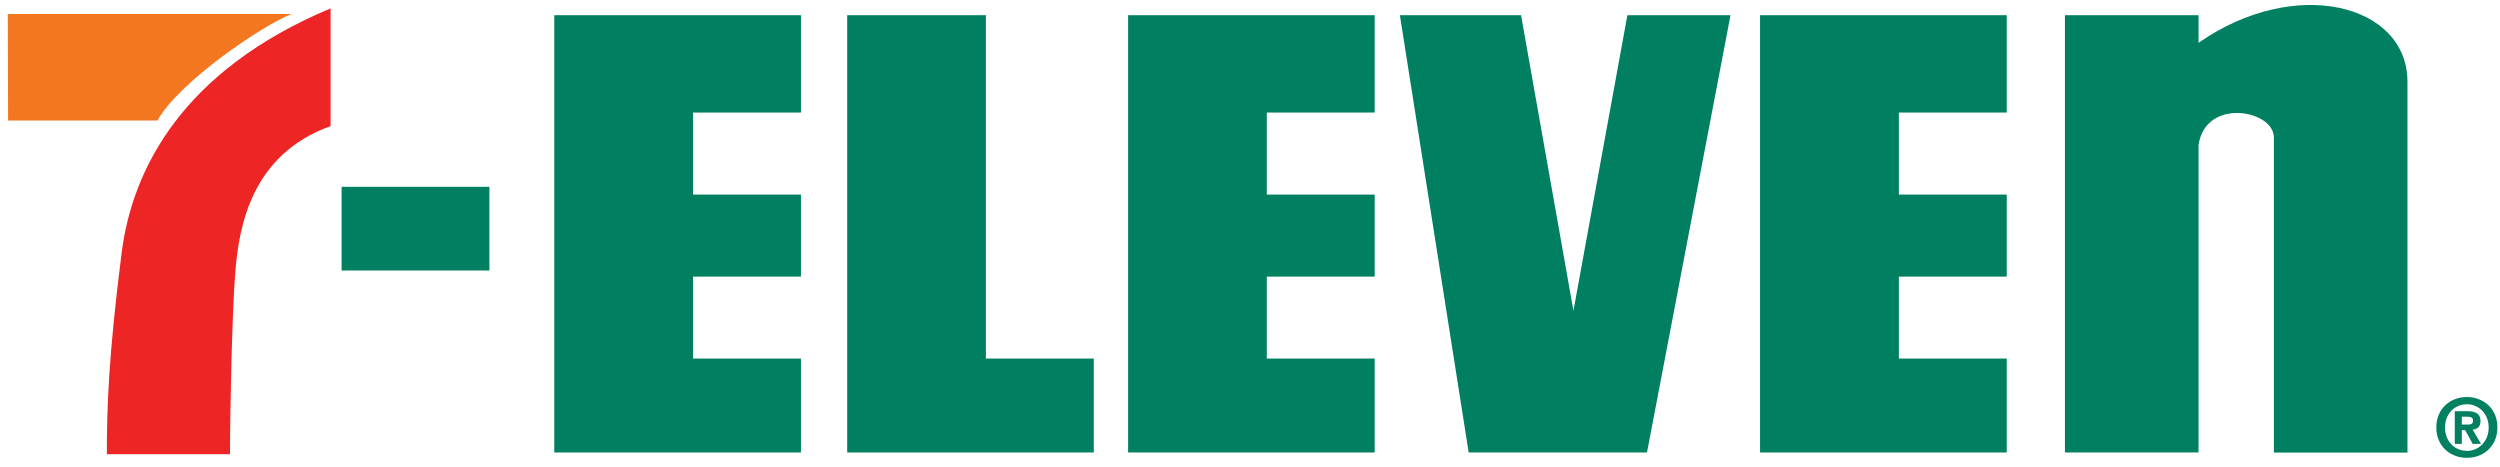
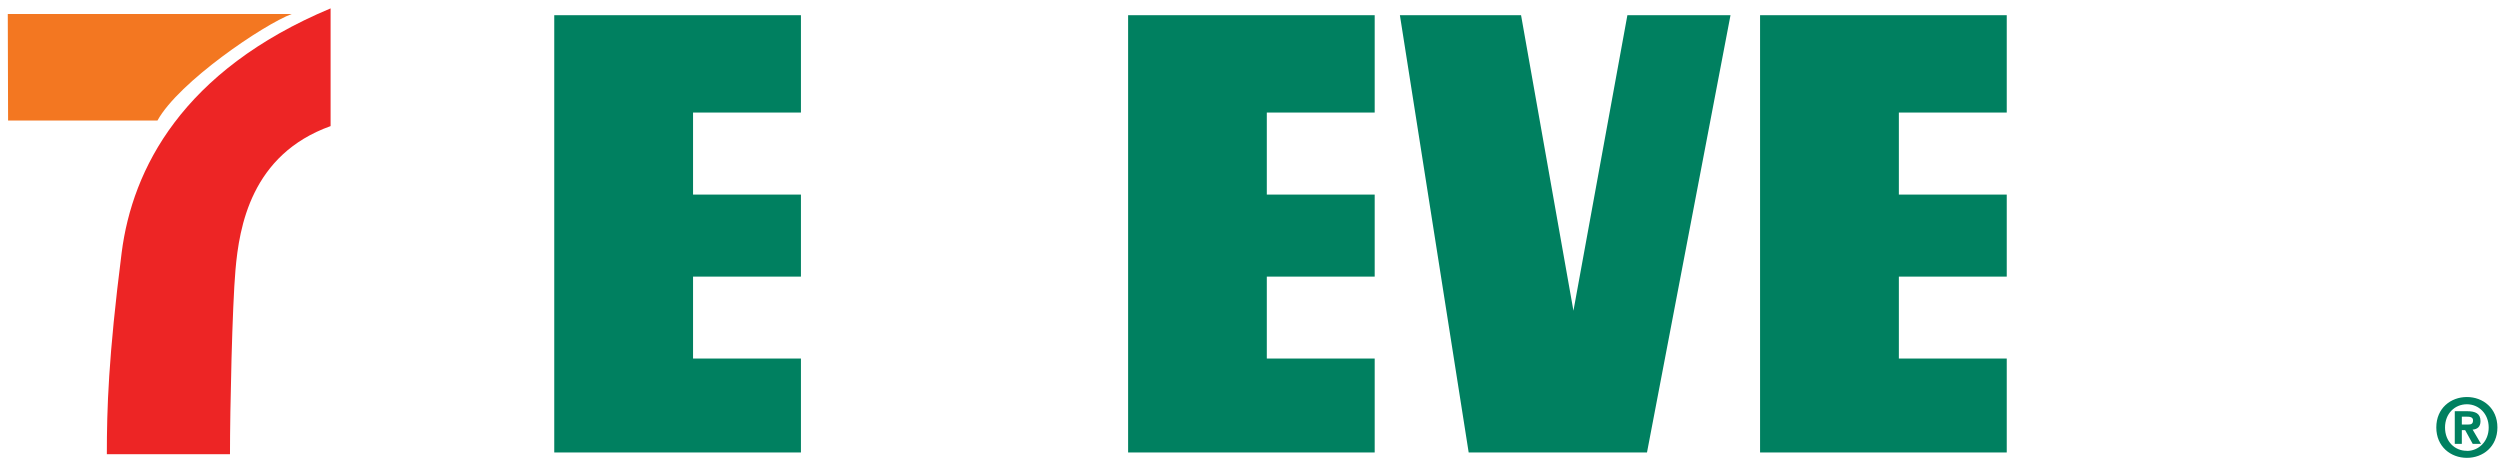
<svg xmlns="http://www.w3.org/2000/svg" width="305" height="57" viewBox="0 0 305 57" fill="none">
  <path d="M67.619 1.855V55.201H97.714V43.742H84.552V33.747H97.714V23.739H84.552V13.731H97.714V1.855H67.619Z" fill="#008060" />
  <path d="M137.63 1.855V55.201H167.712V43.742H154.55V33.747H167.712V23.739H154.55V13.731H167.712V1.855H137.63Z" fill="#008060" />
  <path d="M214.728 1.855V55.201H244.823V43.742H231.661V33.747H244.823V23.739H231.661V13.731H244.823V1.855H214.728Z" fill="#008060" />
-   <path d="M103.358 1.855V55.201H133.441V43.742H120.279V1.855H103.358Z" fill="#008060" />
  <path d="M198.541 1.855L191.96 37.911L185.569 1.855H170.787L179.178 55.201H200.933L211.121 1.855H198.541Z" fill="#008060" />
-   <path d="M268.223 5.225V1.855H251.922V55.201H268.223V17.694C269.058 11.863 277.411 13.415 277.411 16.76V55.214H293.711V9.995C293.724 0.467 279.98 -2.991 268.223 5.225Z" fill="#008060" />
  <path d="M0.949 1.704H35.6C32.183 2.978 21.806 9.995 19.211 14.703H0.987L0.949 1.704Z" fill="#F37721" />
  <path d="M28.728 32.926C29.184 27.676 30.639 18.855 40.333 15.384V1.022C22.236 8.607 16.149 20.622 14.845 30.806C13.213 43.628 13.035 49.901 13.035 55.416H28.058C28.058 49.964 28.336 37.369 28.728 32.926Z" fill="#ED2525" />
  <path d="M300.963 55.857C298.989 55.857 297.229 54.494 297.229 52.147C297.229 49.8 298.989 48.437 300.963 48.437C302.925 48.437 304.684 49.8 304.684 52.147C304.684 54.494 302.925 55.857 300.963 55.857ZM300.963 49.32C299.482 49.32 298.293 50.456 298.293 52.16C298.293 53.863 299.482 55.012 300.963 54.999V55.012C302.393 55.012 303.621 53.863 303.621 52.16C303.621 50.456 302.393 49.32 300.963 49.32ZM300.343 54.154H299.482V50.166H300.976C302.013 50.166 302.621 50.456 302.621 51.377C302.621 52.109 302.191 52.374 301.659 52.412L302.684 54.154H301.672L300.748 52.475H300.343V54.154ZM301.102 51.794C301.482 51.794 301.71 51.718 301.71 51.276C301.71 50.86 301.267 50.834 300.938 50.834H300.343V51.794H301.102Z" fill="#008060" />
-   <path d="M59.709 22.792H41.675V33.002H59.709V22.792Z" fill="#008060" />
</svg>